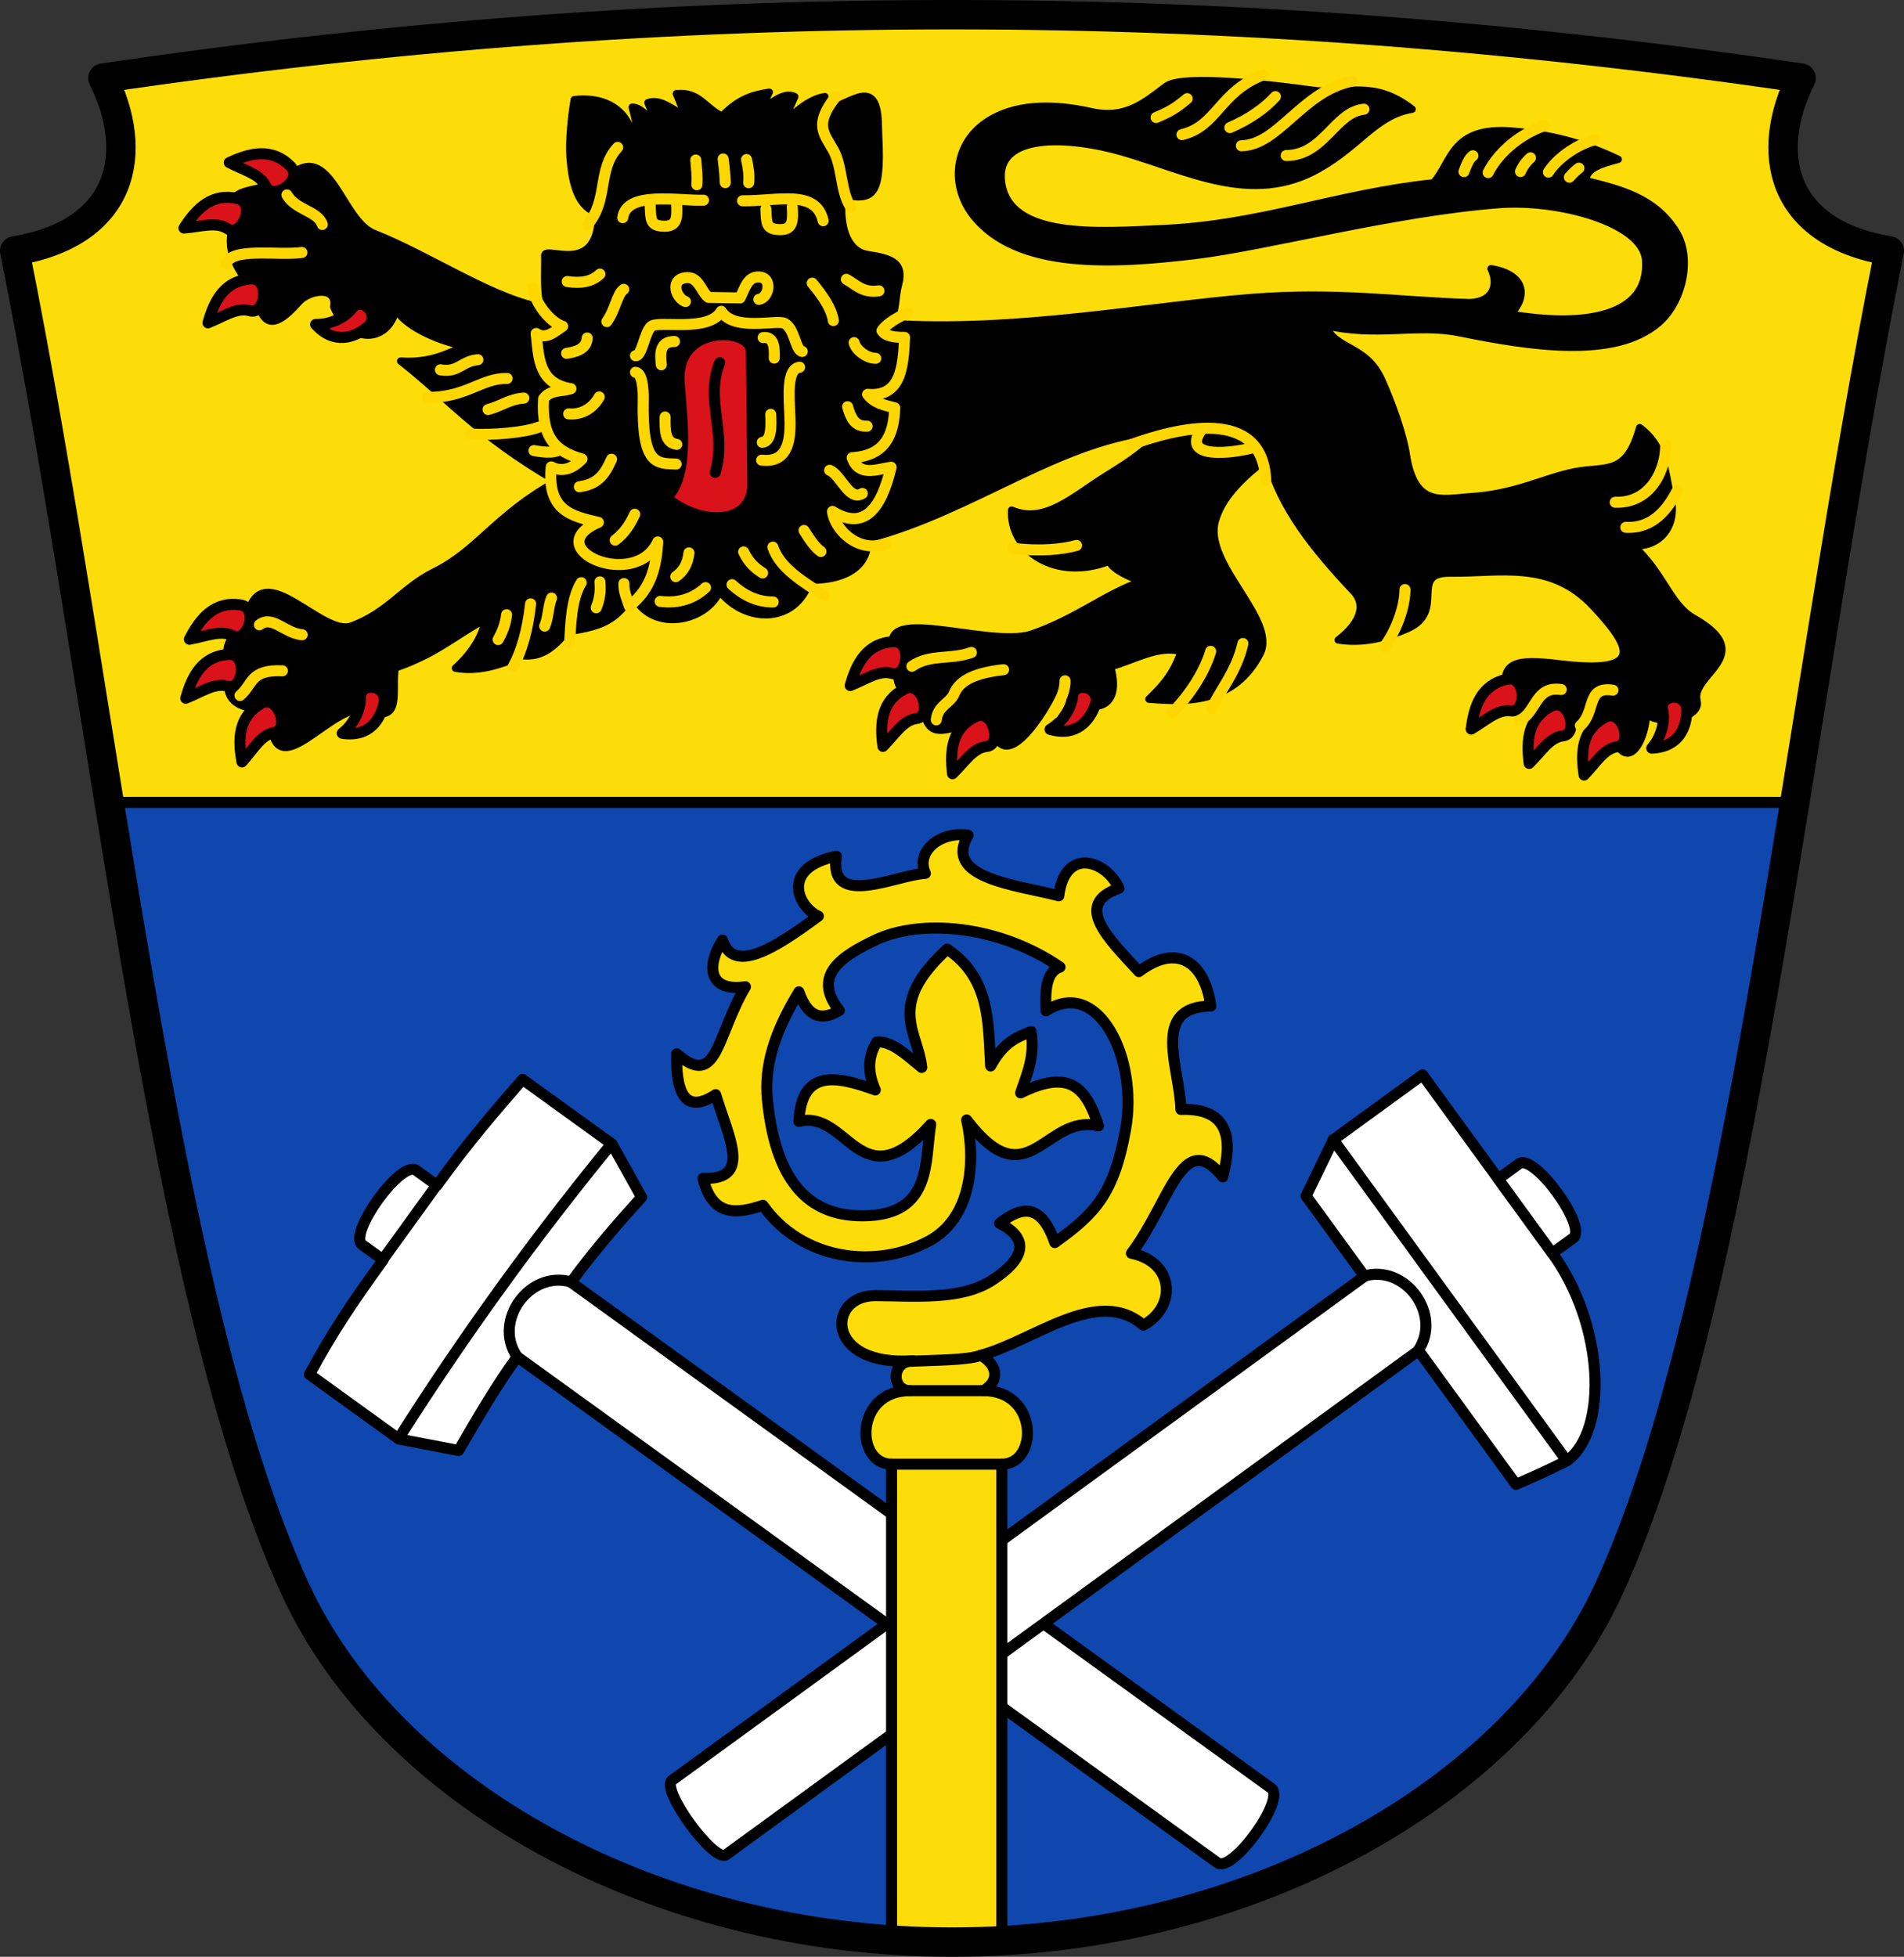
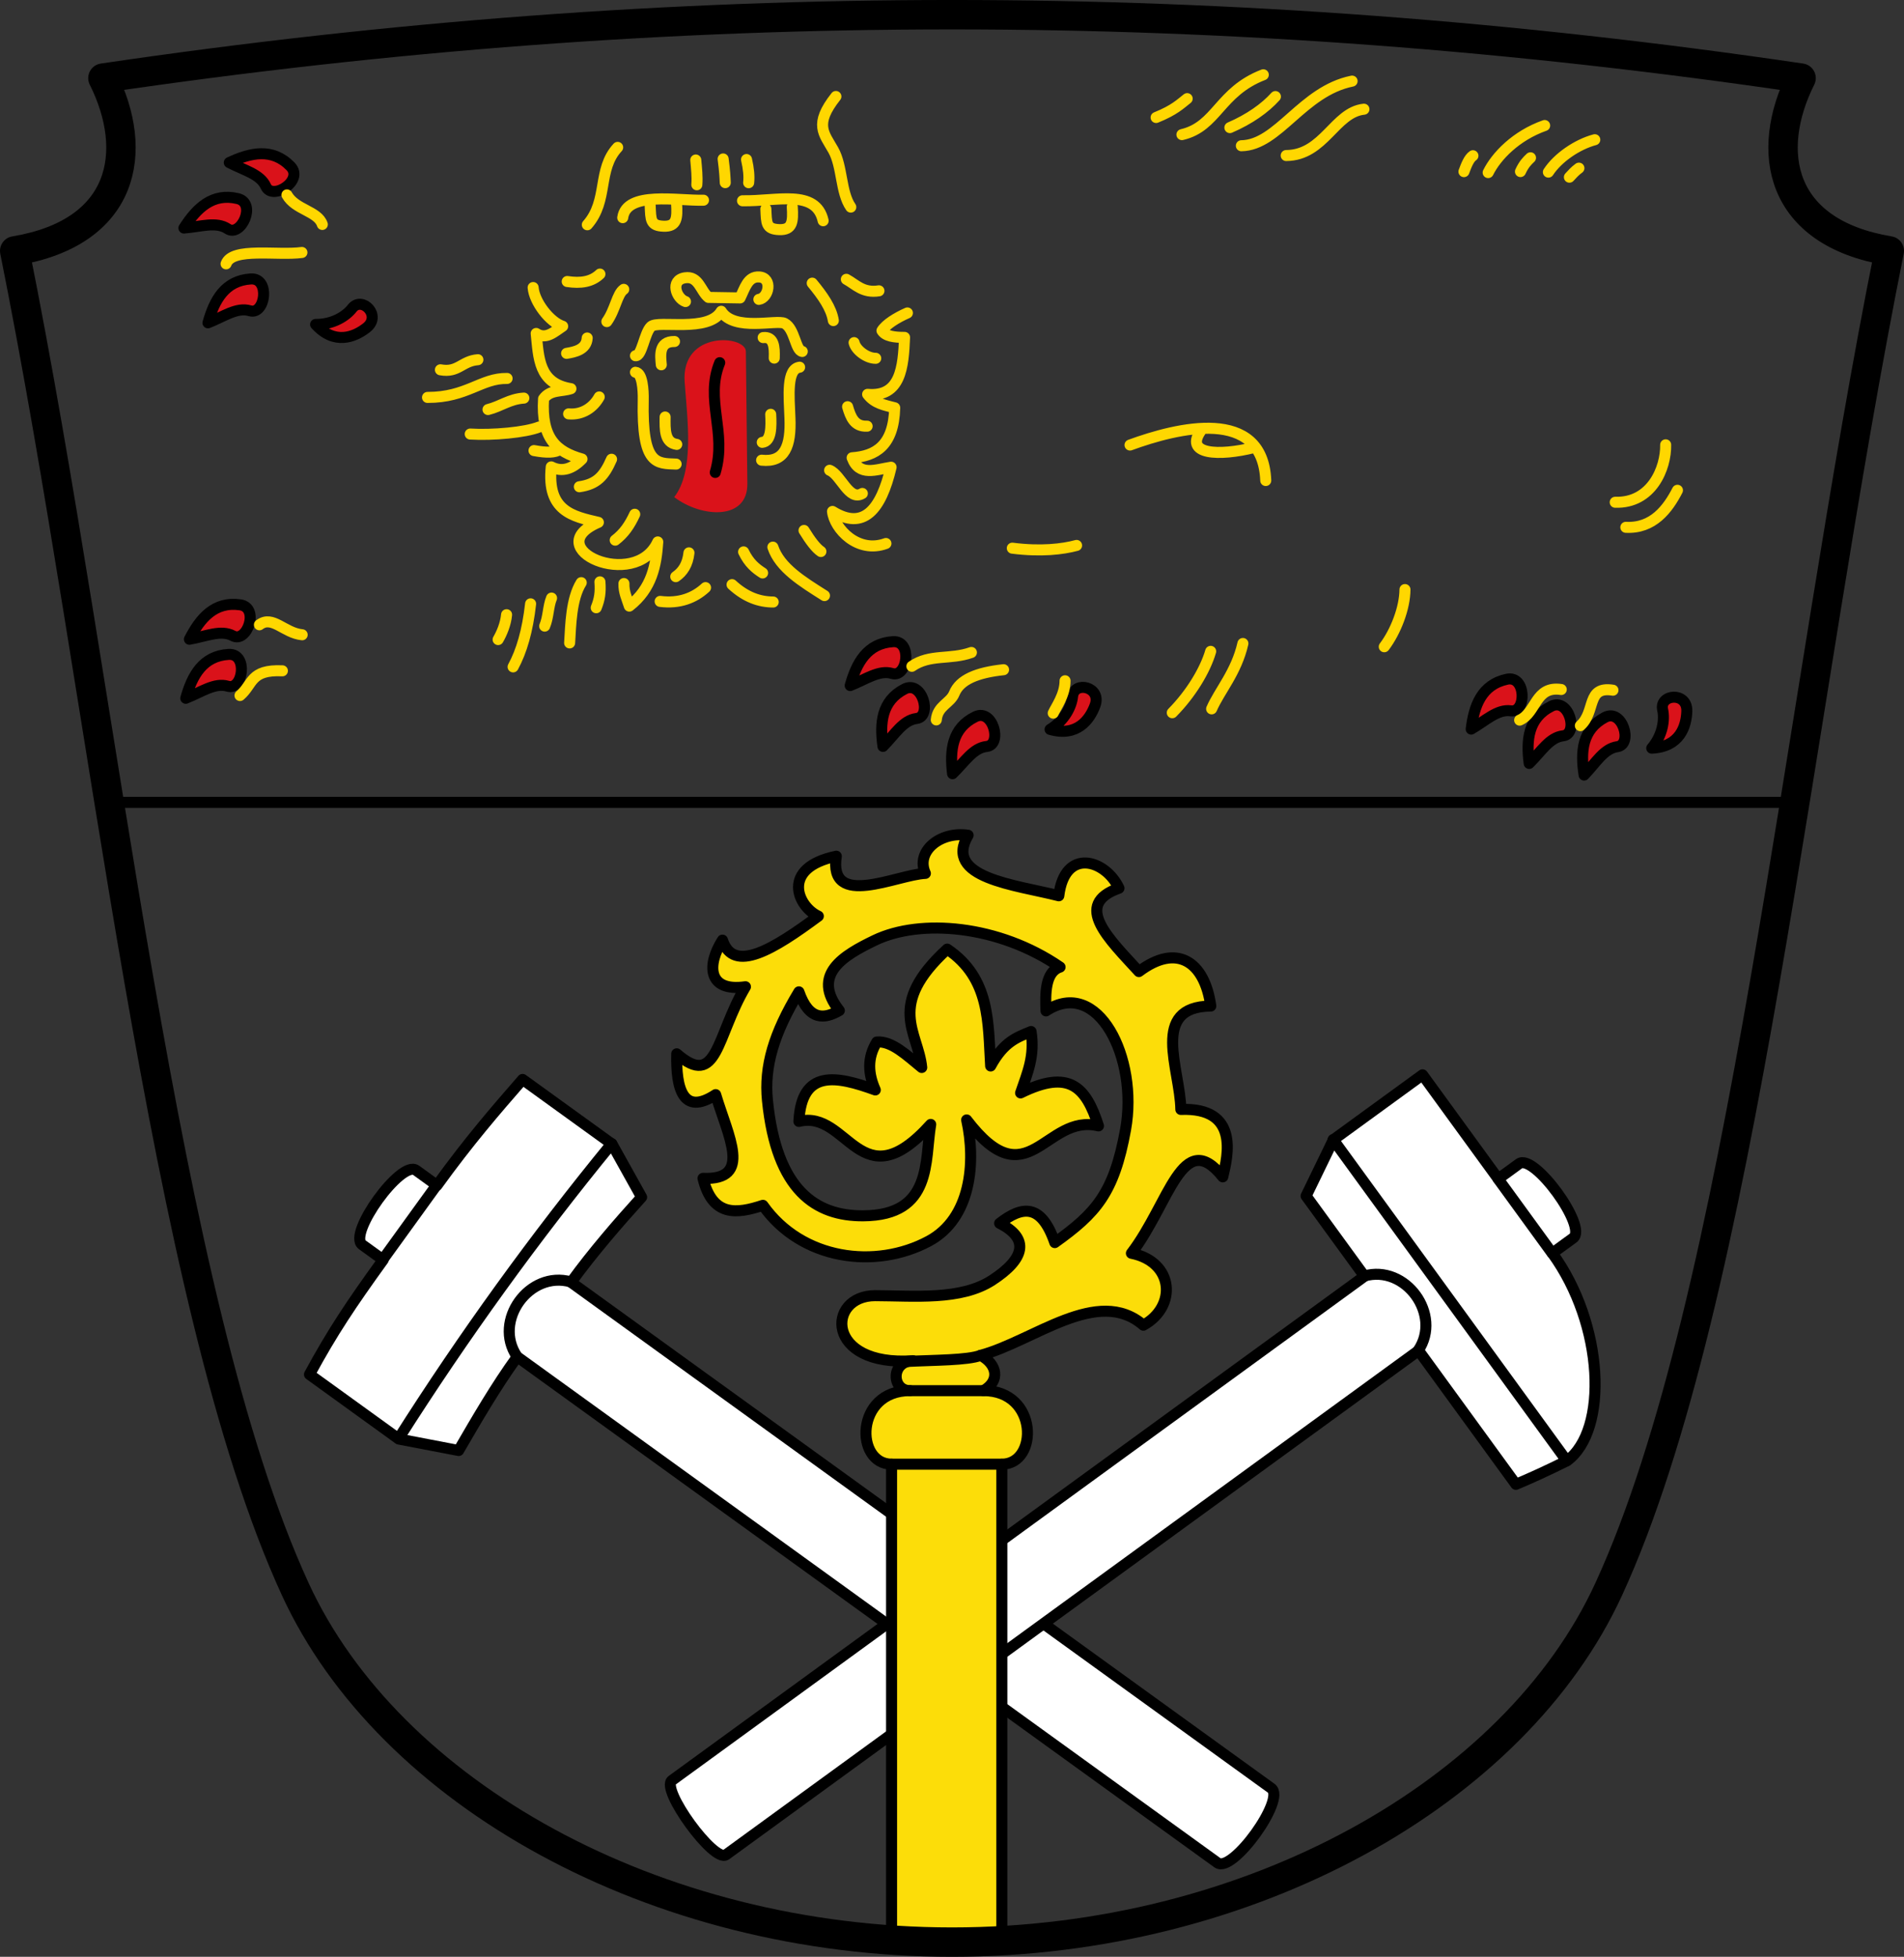
<svg xmlns="http://www.w3.org/2000/svg" xmlns:ns1="http://sodipodi.sourceforge.net/DTD/sodipodi-0.dtd" xmlns:ns2="http://www.inkscape.org/namespaces/inkscape" width="518" height="532.248" version="1.1" id="svg6750" ns1:docname="DEU_Landkreis_Weilheim-Schongau_COA.svg" ns2:version="1.2 (dc2aeda, 2022-05-15)">
  <rect width="100%" height="100%" fill="#333333" stroke="none" />
  <ns1:namedview id="namedview6752" pagecolor="#ffffff" bordercolor="#000000" borderopacity="0.25" ns2:showpageshadow="2" ns2:pageopacity="0.0" ns2:pagecheckerboard="0" ns2:deskcolor="#d1d1d1" showgrid="false" ns2:current-layer="svg6750" />
  <defs id="defs6676" />
  <g fill-rule="evenodd" id="g6748" transform="translate(-3,-2.752)">
-     <path d="M 32,221 H 491.3 C 463.08,367.55 470.547,519.56 262,531 58.36,513.37 68.82,395.95 32,221" fill="#03f" id="path6678" style="fill:#0f47af" />
-     <path d="M 7,71 C 36.839,62.882 40.462,46.375 32,26 182.85,-0.442 336.54,3.32 492,26 c -11.876,33.19 6.951,38.744 25,45 L 492,221 H 32.7 Z" fill="#ffd700" id="path6680" style="fill:#fcdd09" />
    <g transform="matrix(1,-0.009,0.009,1,569.45,51.855)" fill="#ffffff" stroke="#000000" stroke-linejoin="round" stroke-linecap="round" stroke-width="3" id="g6686">
      <path d="m -413.75,295.95 189.24,139.33 c 4.03,2.965 -10.796,23.1 -14.823,20.13 l -189.24,-139.33 c -5.929,8.05 -11.05,16.698 -16.177,25.344 l -16.229,-3.257 -24.16,-17.787 c 6.423,-11.573 11.434,-18.902 20.327,-30.981 l -5.637,-4.15 c -4.03,-2.965 10.796,-23.1 14.823,-20.13 l 5.637,4.15 c 8.894,-12.08 16.221,-20.344 23.548,-28.609 l 24.16,17.787 7.929,14.531 c -6.141,6.654 -13.469,14.92 -19.398,22.972 z" id="path6682" />
      <path d="M -197.89,296.25 -387.5,431.66 c -3.255,2.325 11.274,22.669 14.529,20.345 l 189.61,-135.41 26.15,36.621 c 4.04,-1.657 8.362,-3.563 13.95,-6.276 11.393,-8.136 10.466,-36.966 -3.482,-56.5 l 5.697,-4.068 c 4.069,-2.906 -10.46,-23.25 -14.529,-20.345 l -5.697,4.068 -20.34,-28.483 -24.414,17.435 -7.558,15.228 z" id="path6684" />
    </g>
    <g stroke="#000000" stroke-linejoin="round" stroke-linecap="round" id="g6708">
      <path d="m 251.41,372.86 c -6.137,0.155 -5.849,8.138 -0.849,8.138 -15,0 -15,20 -5,20 v 130 h 30 v -130 c 10,0 10,-20 -5,-20 4.555,-2.584 3.824,-7.15 -0.771,-9.599 14.473,-3.885 31.856,-18.961 44.28,-8.2 9.152,-5.04 8.418,-17.216 -3.26,-19.562 10.358,-13.511 13.896,-34.474 24.86,-20.785 1.421,-5.86 4.519,-18.948 -11.411,-18.34 -0.176,-11.07 -8.486,-27.93 8.151,-28.12 -1.67,-12.142 -9.26,-17.17 -19.562,-9.374 -8.152,-8.918 -18.08,-18.216 -5.417,-22.674 -3.632,-7.797 -14.757,-11.175 -16.372,2.058 -11.855,-3.02 -31.511,-4.826 -24.671,-16.471 -7.61,-1.143 -14.353,4.405 -11.63,10.378 -7.746,0.331 -26.45,9.81 -24.23,-4.672 -15.262,3.162 -10.519,13.741 -4.891,16.302 -12.08,8.954 -23.09,15.754 -26.08,6.521 -4.186,6.534 -4.226,14.172 6.253,12.683 -7.962,13.398 -7.566,27.926 -18.698,18.241 -0.227,9.389 1.664,16.978 10.596,11.1 3.407,11.435 10.111,23.315 -3.45,22.773 2.582,10.525 9.173,9.692 16.302,7.336 10.538,14.941 30.678,17.497 45.14,9.732 11.482,-6.166 12.846,-21.344 10.288,-32.962 16.781,22.03 21.351,-1.901 35.864,1.63 -3.407,-10.632 -7.937,-15.502 -21.19,-8.966 1.89,-5.57 3.911,-9.987 2.853,-16.709 -3.668,1.544 -7.336,2.628 -11,9.374 -0.726,-11.667 -10e-5,-23.818 -11.819,-31.789 -16.746,15.352 -7.881,22.508 -6.928,32.2 -4.075,-3.31 -8.151,-7.292 -12.226,-6.928 -2.665,4.347 -2.344,8.694 -0.408,13.04 -10.547,-3.827 -20.08,-5.78 -20.785,8.558 13.462,-3.321 16.651,22.15 35.864,0.815 -1.672,9.831 0.595,24.737 -18.34,24.86 -12.843,0.084 -23.604,-6.794 -26.08,-31.381 -0.936,-9.278 1.729,-18.219 8.558,-29.537 2.778,7.996 7.078,7.366 11,5.085 -7.744,-9.762 1.154,-15.02 9.661,-19.11 12.389,-5.948 33.741,-4.177 50.39,7.289 -4.105,1.319 -4.02,7.359 -3.828,11.918 14.08,-9.305 25.17,12.737 21.655,32.24 -3.137,17.386 -8.08,22.792 -19.259,30.781 -3.726,-10.757 -8.925,-9.951 -15.01,-5.249 8.195,4.16 6.943,9.642 -2.038,15.487 -8.516,5.542 -21.17,4.22 -31.83,4.195 -13.23,-0.032 -13.718,19.413 10.328,17.693 z" fill="#ffd700" stroke-width="3" id="path6688" style="fill:#fcdd09" />
-       <path d="m 175.32,41.778 c 1.663,-2.581 0.655,-6.231 -0.322,-9.869 2.891,0.035 5.163,3.788 7.538,6.923 l -3.26,-8.151 c 3.396,-1.241 6.792,1.93 10.189,3.668 l -2.441,-6.12 c 6.21,-0.601 7.667,3.835 12.434,6.12 4.62,-4.92 8.742,-5.854 12.83,-6.521 l -2.441,4.886 c 3.264,-2.201 6.626,-5.09 9.372,-3.671 l -3.263,7.343 c 3.978,-3.896 7.791,-6.847 11.458,-7.349 l -1.871,5.509 c 0,0 6.117,-3.713 10.792,-5.291 6.214,-2.099 5.497,6.317 5.704,10.392 0.853,16.747 -1.626,17.734 -9.901,16.04 -0.995,10.318 2.212,15.53 6.734,16.275 5.711,0.94 10.329,1.704 8.586,8.151 -1.01,3.718 -0.438,7.282 -2.566,10.569 33.946,2.35 71.53,-4.904 98.63,-7.02 23.598,-1.844 39.81,0.827 59.36,1.417 6.789,-0.292 7.694,-5.304 5.772,-9.234 9.475,1.557 9.959,7.653 5.279,12.374 19.786,3.351 37.897,0.851 36.772,-14.745 -0.732,-10.157 -23.844,-16.323 -39.939,-15.08 -28.937,2.237 -63.07,11.515 -82.73,13.857 -21.613,2.574 -48.37,4.34 -60.32,-11 -6.597,-8.47 -5.122,-20.823 5.706,-26.49 7.266,-3.803 16.548,-3.851 26.49,-1.63 9.265,2.069 14.457,-2.447 20.377,-6.928 4.472,-3.385 30.12,-0.258 39.819,1.102 9.187,1.288 16.52,-3.085 27.06,5.151 -9.738,1.593 -14.07,9.793 -25.314,16.16 -18.15,10.283 -35.469,0.715 -53.39,-4.483 -14.669,-4.255 -34.773,-5.358 -32.984,8.205 2.02,15.326 26.34,13.403 43.883,12.599 26.955,-1.236 46.904,-9.625 73.65,-12.459 5.08,-5.809 4.902,-15.334 21.19,-14.08 10.03,0.773 19.448,3.072 29.05,7.697 -4.411,1.189 -8.83,2.375 -8.756,5.807 9.216,2.293 18.773,4.57 24.519,13.923 4.473,7.28 1.733,19.11 -4.797,24.728 -11.977,10.311 -35.2,6.53 -54.18,2.698 -11.707,-2.365 -22.543,1.382 -36.458,-1.976 2.913,6.826 10.953,5.181 15.319,14.825 2.736,6.04 5.876,14.805 6.681,20.19 2.192,14.664 9.842,12.06 17.431,11.578 12.677,-0.804 20.14,-5.25 28.722,-6.855 8.265,-1.545 13.728,1.166 17.358,-11.939 6.96,5.13 6.948,12.634 8.384,18.433 2.201,8.889 -3.501,14.214 -10.161,13.643 8.149,7.329 10.01,16.11 16.422,19.729 17.757,10.03 -0.912,15.216 0.961,22.491 1.299,5.05 -11.85,6.936 -13.672,3.246 -0.593,9.852 -6.671,16.981 -9.814,3.684 -6.85,1.287 -9.674,-2.314 -14.496,-3.746 -8.545,4.315 -14.723,-1.527 -13.923,-6.928 -1.829,-8.782 7.79,-7.02 16.302,-6.113 21.357,2.275 17.579,-4.985 7.336,-15.894 -11.682,-12.442 -25.355,-8.801 -38.864,-8.993 -11.517,-0.164 -0.906,10.439 -11.671,15.11 -6.649,2.883 -12.542,4.04 -18.813,3.093 6.864,-5.341 7.179,-10.05 4.141,-13.282 -10.649,-11.324 -19.75,-22.429 -23.444,-36.12 -7.463,5.669 -12.418,10.874 -14.14,17.01 -3.314,11.777 17.01,26.838 12.153,36.17 -6.93,13.308 -19.472,13.253 -30.22,12.308 3.164,-3.156 6.37,-6.103 8.791,-12.975 -6.407,-1.716 -12.814,2.438 -19.221,4.13 3.873,13.484 -7.751,13.196 -14.652,5.539 -5.885,11.819 -15.349,23.329 -17.524,10.235 -11.01,-1.79 -18.282,8.323 -19.04,-7.65 -9.05,-1.266 -6.339,-5.397 -6.994,-11.124 -7.649,-15.221 24.898,-1.968 36.66,-5.826 12.488,-4.308 19.88,-10.859 29.998,-14.359 -5.073,-1.83 -8.05,-3.661 -8.786,-5.491 -14.43,5.651 -27.18,-2.743 -26.584,-13.903 8.997,3.914 16.788,-3.773 25.842,-9.374 7.154,-4.424 12.09,-7.802 14.738,-12.133 -27.27,2.154 -50.574,21.753 -79.72,29.343 0.295,8.522 -7.714,11.325 -15.689,11.233 -3.813,12.03 -17.555,11.972 -24.592,3.01 -4.01,8.868 -19.04,11.22 -23.587,0.885 -4.178,6.05 -6.858,8.663 -17.936,10.09 -3.243,3.838 -6.72,7.209 -12.226,6.521 -6.05,2.677 -12.1,4.55 -18.15,3.427 5.186,-4.733 7.487,-9.319 8.17,-13.302 -8.182,4.412 -13.362,9.424 -24.546,13.236 -1.112,6.103 2.215,15.13 -7.456,11.718 -9.134,-3.95 -26.831,24.446 -26.49,-0.408 -10.501,0.006 -13.232,-3.129 -11,-12.634 -2.499,-4.439 1,-8.127 4.483,-11.819 3.469,-18.932 20.272,4.838 28.607,1.723 10.06,-3.761 13.831,-10.449 22.604,-14.787 11.652,-5.761 16.645,-15.47 33.12,-24.551 -21.916,-12.773 -29.1,-22.3 -42.4,-32.697 8.761,0.572 13.14,-2.482 17.664,-4.03 -8.449,-1.572 -17.06,-6.068 -18.914,-10.115 -2.151,9.418 -12.779,9.685 -16.935,-0.624 0.963,-5.726 -6.685,-4.513 -9.494,-1.333 -7.135,8.08 -10.179,6.623 -11.899,-3.01 -6.261,-6.928 -8.513,-12.42 -5.205,-20.21 -4.473,-9.322 7.85,-5.762 14.412,-10.957 11.267,-10.166 14.219,11.999 23.08,15.514 15.943,6.323 33.46,18.557 47.23,20.35 -1.188,-5.447 -0.581,-11.09 -0.741,-14.264 -0.155,-3.078 14.679,6.07 14.644,-11.458 -5.475,-1.7 -7.148,-7.501 -7.742,-15.284 -0.339,-4.444 0.345,-10.883 1.128,-15.69 10.958,-1.217 15.858,5.445 16.11,11.912 z" stroke-width="2" id="path6690" style="fill:#000000" />
      <g fill="#ff0000" stroke-width="3" id="g6706">
        <path d="m 65.38,46.973 c 5.789,-2.727 11.723,-4.03 16.654,1.015 3.759,3.848 -4.92,9.441 -6.702,5.484 -1.528,-3.392 -5.891,-4.361 -9.952,-6.499 z" id="path6692" style="fill:#da121a" />
        <path d="m 53.04,64.775 c 3.451,-5.388 7.782,-9.651 14.643,-7.999 5.23,1.259 0.856,10.611 -2.758,8.209 -3.098,-2.059 -7.308,-0.559 -11.884,-0.21 z" id="path6694" style="fill:#da121a" />
        <path d="m 59.58,90.56 c 1.722,-6.163 4.615,-11.506 11.659,-11.936 5.37,-0.327 3.926,9.896 -0.234,8.656 -3.565,-1.062 -7.152,1.605 -11.425,3.279 z" id="path6696" style="fill:#da121a" />
        <path d="m 88.86,90.999 c 5.117,5.641 10.545,3.489 13.846,0.911 4.24,-3.311 -1.247,-8.739 -3.902,-5.306 -1.66,2.146 -5.255,4.433 -9.944,4.394 z" id="path6698" style="fill:#da121a" />
-         <path d="m 96.11,202.2 c 7.53,1.143 10.38,-3.954 11.312,-8.04 1.197,-5.245 -6.485,-5.989 -6.376,-1.65 0.068,2.712 -1.276,6.756 -4.935,9.687 z" id="path6700" style="fill:#da121a" />
        <path d="m 288.68,201.15 c 7.324,2.09 10.798,-2.604 12.241,-6.535 1.853,-5.05 -5.672,-6.764 -6.115,-2.446 -0.277,2.699 -2.123,6.539 -6.125,8.981 z" id="path6702" style="fill:#da121a" />
        <path d="m 452.37,206.25 c 7.608,-0.336 9.419,-5.887 9.543,-10.07 0.16,-5.377 -7.521,-4.621 -6.575,-0.385 0.591,2.648 0.056,6.875 -2.968,10.458 z" id="path6704" style="fill:#da121a" />
      </g>
    </g>
    <path d="m 205.92,98.36 c -0.051,-4.497 -17.694,-5.785 -16.654,8.327 0.757,10.271 2.676,24.19 -2.843,31.28 7.496,5.674 20.02,6.356 19.904,-3.656 z" fill="#f00" id="path6710" style="fill:#da121a" />
    <g stroke-linejoin="round" stroke-linecap="round" id="g6746">
      <g stroke-width="3" id="g6738">
        <g stroke="#000000" id="g6734">
          <path d="m 198.81,101.4 c -4.119,10.11 2.031,18.888 -1.219,29.855" fill="none" id="path6712" />
          <g fill="#ff0000" id="g6732">
            <path d="m 54.53,176.63 c 2.916,-5.696 6.816,-10.355 13.804,-9.372 5.327,0.75 1.874,10.48 -1.955,8.436 -3.282,-1.751 -7.328,0.147 -11.849,0.936 z" id="path6714" style="fill:#da121a" />
            <path d="m 53.54,192.68 c 1.722,-6.163 4.615,-11.506 11.659,-11.936 5.37,-0.327 3.926,9.896 -0.234,8.656 -3.565,-1.062 -7.152,1.605 -11.425,3.279 z" id="path6716" style="fill:#da121a" />
-             <path d="m 68.841,209.99 c -1.183,-6.288 -0.955,-12.36 5.171,-15.863 4.67,-2.67 7.9,7.136 3.622,7.866 -3.667,0.626 -5.703,4.605 -8.793,7.997 z" id="path6718" style="fill:#da121a" />
            <path d="m 234.3,189.22 c 1.722,-6.163 4.615,-11.506 11.659,-11.936 5.37,-0.327 3.926,9.896 -0.234,8.656 -3.565,-1.062 -7.152,1.605 -11.425,3.279 z" id="path6720" style="fill:#da121a" />
            <path d="m 243.22,205.77 c -0.897,-6.336 -0.392,-12.391 5.887,-15.612 4.787,-2.455 7.568,7.488 3.261,8.02 -3.691,0.458 -5.906,4.341 -9.147,7.589 z" id="path6722" style="fill:#da121a" />
            <path d="m 262.15,213.2 c -0.772,-6.352 -0.15,-12.396 6.191,-15.494 4.834,-2.361 7.42,7.634 3.103,8.08 -3.7,0.386 -5.99,4.225 -9.294,7.409 z" id="path6724" style="fill:#da121a" />
            <path d="m 403.25,201.06 c 0.772,-6.352 2.825,-12.07 9.723,-13.559 5.259,-1.134 5.375,9.19 1.076,8.593 -3.684,-0.512 -6.828,2.667 -10.799,4.967 z" id="path6726" style="fill:#da121a" />
            <path d="m 419.03,210.4 c -0.84,-6.343 -0.281,-12.394 6.03,-15.558 4.808,-2.412 7.5,7.555 3.188,8.05 -3.695,0.425 -5.945,4.288 -9.215,7.507 z" id="path6728" style="fill:#da121a" />
            <path d="m 433.97,213.56 c -0.982,-6.323 -0.559,-12.385 5.676,-15.69 4.753,-2.52 7.668,7.385 3.368,7.978 -3.685,0.508 -5.847,4.42 -9.04,7.712 z" id="path6730" style="fill:#da121a" />
          </g>
        </g>
        <path d="m 211.36,59.58 c 0.174,3.906 0.02,5.506 3.668,5.63 3.575,0.121 3.772,-2.133 3.514,-6.218 m -38.657,-0.338 c 0.174,3.906 0.02,5.506 3.668,5.63 3.575,0.121 3.772,-2.133 3.514,-6.218 m -14.65,3.892 c 1.01,-7.327 14.919,-4.546 21.974,-4.754 m 29.582,22.561 c 2.804,3.394 5.217,6.788 5.746,10.182 m -24.416,62.916 c 1.488,3.091 3.306,4.529 5.172,5.73 m 23.12,-45.22 c 0.827,2.846 1.854,5.464 5.315,5.299 m -36.752,43.1 c 3.734,3.442 7.469,4.705 11.203,4.725 m -30.764,-0.168 c 5.25,0.657 9.307,-0.934 12.352,-3.748 m -29.741,5.476 c 0.928,-2.333 1.228,-4.144 1.01,-7.05 m -8.245,16.62 c 0.305,-4.852 0.395,-11.954 3.161,-16.396 m -9.948,11.821 c 1.015,-2.352 0.953,-5.457 1.869,-7.626 m -5.699,1.564 c -0.832,7.388 -2.459,12.902 -4.762,17.15 m -4.074,-7.427 c 0.965,-1.658 2.066,-4.202 2.3,-6.764 m -72.53,21.98 c 3.599,-3.046 2.7,-7.117 11.54,-6.719 m -6.255,-12.518 c 3.55,-2.703 6.738,2.238 11.634,2.714 M 64.507,74.516 c 1.619,-4.592 13.959,-2.189 20.633,-3.09 M 81.065,55.769 c 2.279,4.074 8.389,4.365 9.624,8.03 m 40.24,57.01 c 6.126,0.377 15.04,-0.434 18.751,-1.916 m -13.913,-4.747 c 3.507,-0.882 5.834,-2.865 9.753,-3.114 m -26.21,-0.184 c 10.711,0.023 14.611,-5.299 21.648,-5.16 m -18.14,-2.355 c 4.847,0.895 5.801,-2.394 10.198,-2.743 m 53.831,59.01 c 1.887,-1.297 3.234,-3.269 3.592,-6.477 m -20.07,-3.45 c 2.408,-1.845 3.903,-4.02 5.315,-7.05 m 34.518,-14.702 c 6.354,0.685 8.02,-3.936 7.71,-11.436 -0.252,-6.113 -0.957,-13.391 2.631,-13.854 m -44.657,1.374 c 1.884,0.14 2.175,4.884 2.114,7.536 -0.405,17.817 3.67,17.232 8.945,17.438 m -11.06,-29.471 c 1.731,0.253 2.429,-6.25 4.227,-7.929 1.956,-1.825 15.612,1.718 19.11,-4.16 3.493,5.553 15.07,2.175 17.224,3.28 2.771,1.424 2.973,7.431 4.819,7.646 m -63.57,16.978 c 3.854,0.347 6.798,-1.83 8.331,-4.61 m -8.881,-11.851 c 2.12,-0.362 5.417,-0.954 5.603,-4.179 M 148.045,80.962 c 0.278,3.865 4.499,9.395 8.03,10.532 -2.303,1.525 -4.532,3.717 -7.2,1.955 0.688,6.574 0.623,13.627 9.454,15.02 -2.509,0.856 -5.626,0.191 -7.451,2.756 -0.652,10.705 3.412,14.393 10.467,16.38 -2.612,2.675 -5.377,3.667 -8.372,2.134 -1.252,12.06 5.864,13.473 12.82,15.09 -16.373,7.04 9.986,18.762 16.16,5.327 -0.424,6.337 -1.59,12.669 -7.737,17.454 -0.622,-1.98 -1.554,-3.804 -1.47,-6.137 m -15.434,-82.15 c 3.692,0.559 6.664,0.109 8.906,-2.025 m -3.432,-13.41 c 5.828,-6.611 2.632,-15.01 8.257,-21.05 m 59.37,-13.845 c -6.01,7.603 -3.292,10.01 -0.733,14.526 2.56,4.517 1.976,11.519 4.784,15.564 M 206.102,46.145 c 0.574,2.483 0.768,4.587 0.576,6.304 m -6.942,-6.463 c 0.441,3.392 0.51,4.926 0.576,6.448 m -8.02,-6.161 c 0.193,2.245 0.461,4.49 0.289,6.735 m -24.486,37.22 c 2.317,-3.245 2.784,-7.532 4.597,-8.775 m 16.799,3.322 c -2.489,-0.826 -4.294,-5.81 -0.157,-6.461 3.778,-0.594 4.237,3.592 6.41,5.332 l 8.6,0.14 c 1.292,-2.61 2.093,-5.901 5.202,-5.706 3.72,0.234 2.638,5.714 -0.092,6.106 m -26.544,17.787 c -0.192,-2.373 -0.824,-6.389 3.592,-6.333 m -2.552,20.533 c -0.044,3.46 -0.153,6.978 3.161,7.453 m 242.86,-72.68 c 0.778,-0.819 1.449,-1.637 2.587,-2.456 m -8.307,1.077 c 2.571,-3.923 7.807,-7.518 12.625,-8.81 m -20.22,8.662 c 0.91,-1.976 1.82,-2.901 2.73,-3.748 m -11.517,4.02 c 2.198,-4.437 7.535,-10.03 15.368,-12.796 M 401.28,49.434 c 0.679,-1.847 1.388,-3.605 2.443,-4.323 m -50.801,-0.053 c 10.3,-0.08 13.205,-11.784 21.15,-12.603 m -33.35,9.938 c 10.07,-0.147 16.571,-14.847 30.13,-17.58 m -33.25,12.646 c 5.332,-2.296 9.569,-5.308 12.387,-8.442 m -25.435,10.35 c 9.521,-2.228 10.122,-11.629 22.14,-16.277 m -29.16,11.616 c 4.958,-1.996 6.621,-3.69 8.45,-5.125 m -115.36,64.991 c 2.903,-0.318 3.141,2.51 3.02,5.586 m -3.266,22.909 c 2.519,-0.248 2.464,-4.286 2.3,-7.626 m 16.03,15.222 c 3.091,1.233 5.272,8.526 8.906,6.304 m -15.873,10.06 c 1.708,2.788 3.272,4.854 4.597,5.73 m -13.07,-1.196 c 1.9,5.659 8.04,9.39 14.04,13.188 M 205.006,57.359 c 9.352,0.182 19.963,-3.271 21.939,5.433 m 6.311,15.929 c 2.626,1.441 4.478,3.813 8.87,3.135 m -6.763,14.09 c 0.448,1.99 3.435,4.282 5.89,4.265 m 2.772,50.37 c -7.681,2.842 -14.05,-4.04 -14.533,-8.719 8.465,5.24 13.203,-0.455 15.936,-12.03 -4.086,0.62 -8.692,2.627 -10.597,-2.568 6.36,-0.471 11.308,-3.237 11.582,-13.597 -2.659,-0.713 -5.444,-1.111 -7.37,-3.657 9.03,0.797 9.713,-7.387 10.05,-15.491 -2.827,0.013 -5.218,-0.323 -6.144,-1.831 1.08,-1.701 3.932,-3.494 6.919,-4.813 m 80.13,31.649 c -5.399,7.088 4.917,7.277 14.09,4.977 m -65.68,27.353 c 7.83,0.997 13.72,0.271 17.487,-0.743 m -44.808,32.871 c 4.91,-3.406 10.413,-1.692 16.194,-3.759 m -9.556,18.339 c 0.356,-3.885 3.791,-4.478 4.895,-7.205 1.511,-3.733 6.166,-5.67 13.409,-6.446 m 13.511,11.815 c 0.716,-1.608 3.237,-4.999 3.22,-8.805 m 29.17,8.691 c 5.069,-5.13 8.956,-11.563 10.446,-16.694 m 8.767,-2.141 c -1.8,7.89 -6.342,12.81 -8.507,17.783 m 112.69,-49.38 c 7.371,0.397 11.421,-4.97 14.04,-10.07 m -16.933,3.256 c 9.917,0.319 13.844,-9.275 13.728,-15.625 m -23.21,76.39 c 4.299,-3.884 1.536,-10.808 8.87,-9.647 m -25.391,8.141 c 4.59,-1.957 4.166,-9.409 11.322,-8.329 m -48.15,-11.629 c 3.121,-4.123 5.6,-10.546 5.632,-15.555 m -74.8,-39.31 c 12.853,-4.701 36.13,-10.543 36.925,9.653 m -199.08,-8.146 c 3.568,0.666 5.767,0.563 7.04,-0.302 m 5.3,10.141 c 4.715,-0.679 6.731,-2.855 8.762,-7.482" fill="none" stroke="#ffd700" id="path6736" />
      </g>
      <g fill="none" stroke="#000000" id="g6744">
        <path d="M 493,24 C 483,44 487,66 517,71 492.296,193.83 477,356 440.67,435 415.153,490.49 342.92,531 262,531 181.085,531 108.85,490.487 83.33,435 47,356 31.703,193.83 7,71 37,66 41,44 31,24 187,1 337,1 493,24 Z" stroke-width="8" id="path6740" />
        <path d="M 491.3,221 H 32.7 m 216.88,152.07 c 7.639,-0.389 16.686,-0.309 20.21,-1.665 m -24.23,29.599 h 30 m -25,-20 h 20 m 139.98,-57.648 14.706,20.22 m -51.1,6.254 c 11.248,-3.236 21.249,10.512 14.706,20.22 m -23.16,-57.34 63.53,87.34 m -322.05,-54.729 14.646,-20.26 m -10.389,68.993 c 17.712,-27.916 37.05,-54.659 57.999,-80.23 m -11.141,37.602 c -11.258,-3.203 -21.22,10.574 -14.646,20.26" stroke-width="3" id="path6742" />
      </g>
    </g>
  </g>
</svg>